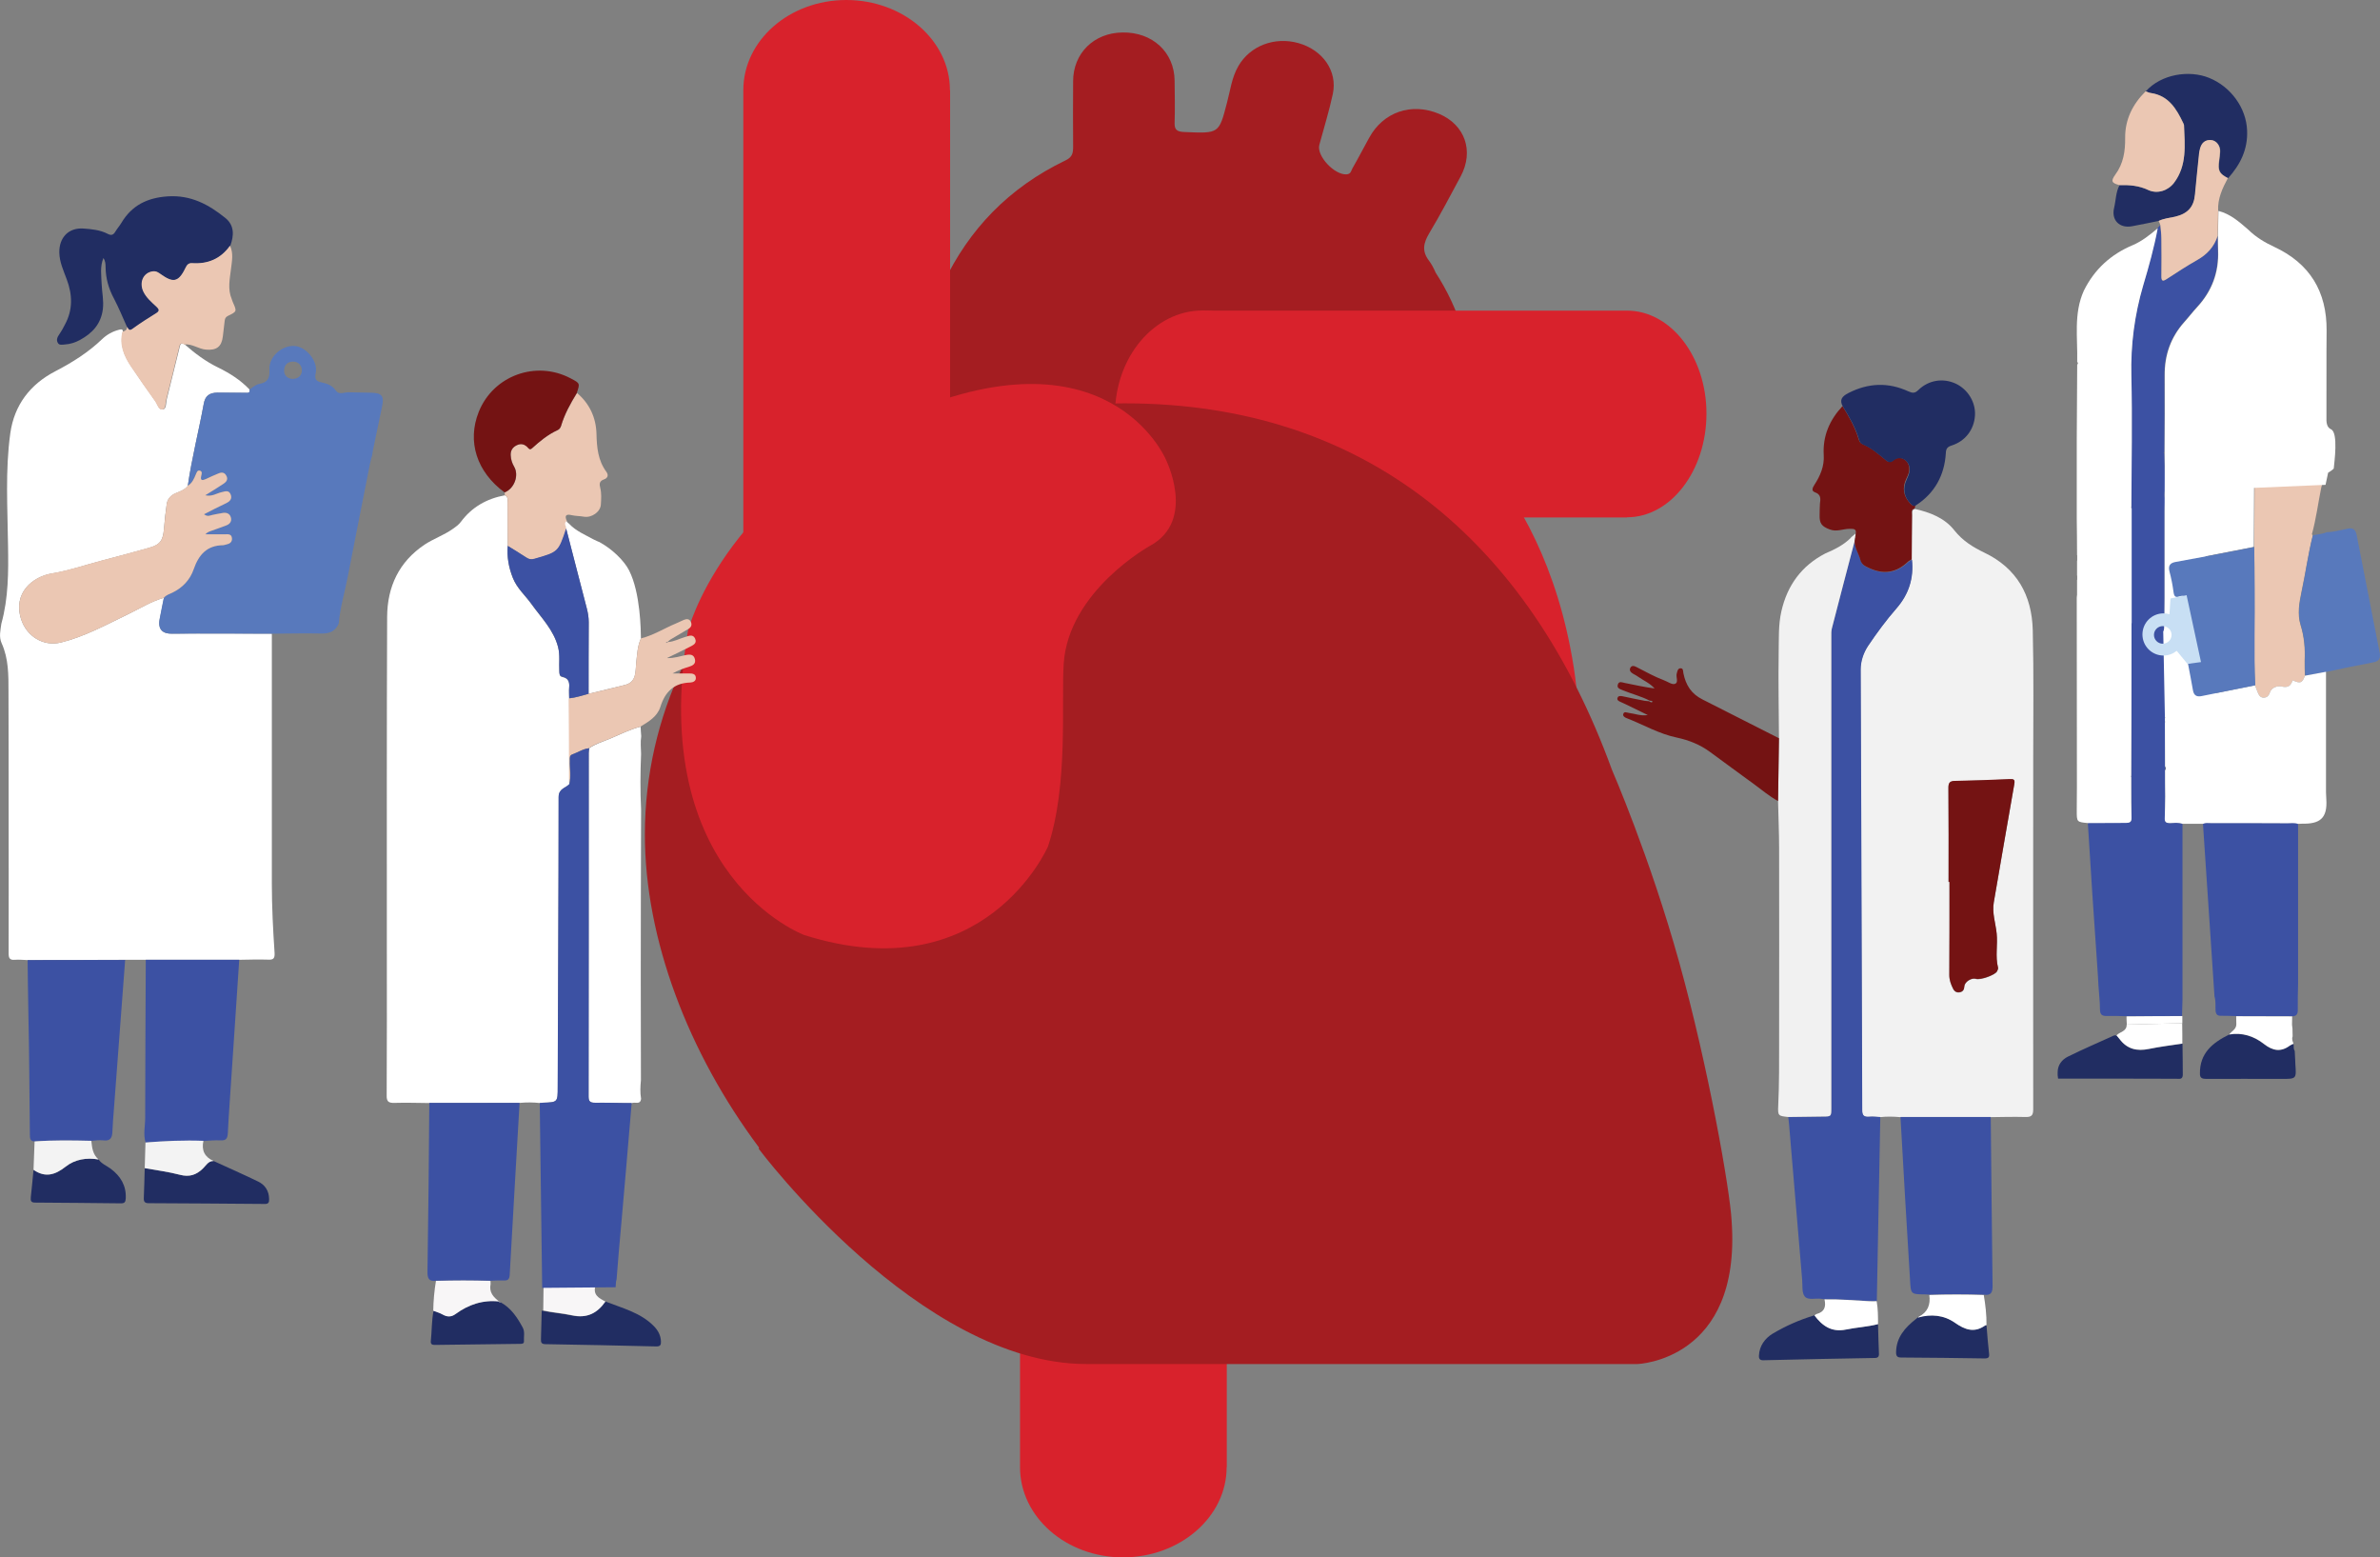
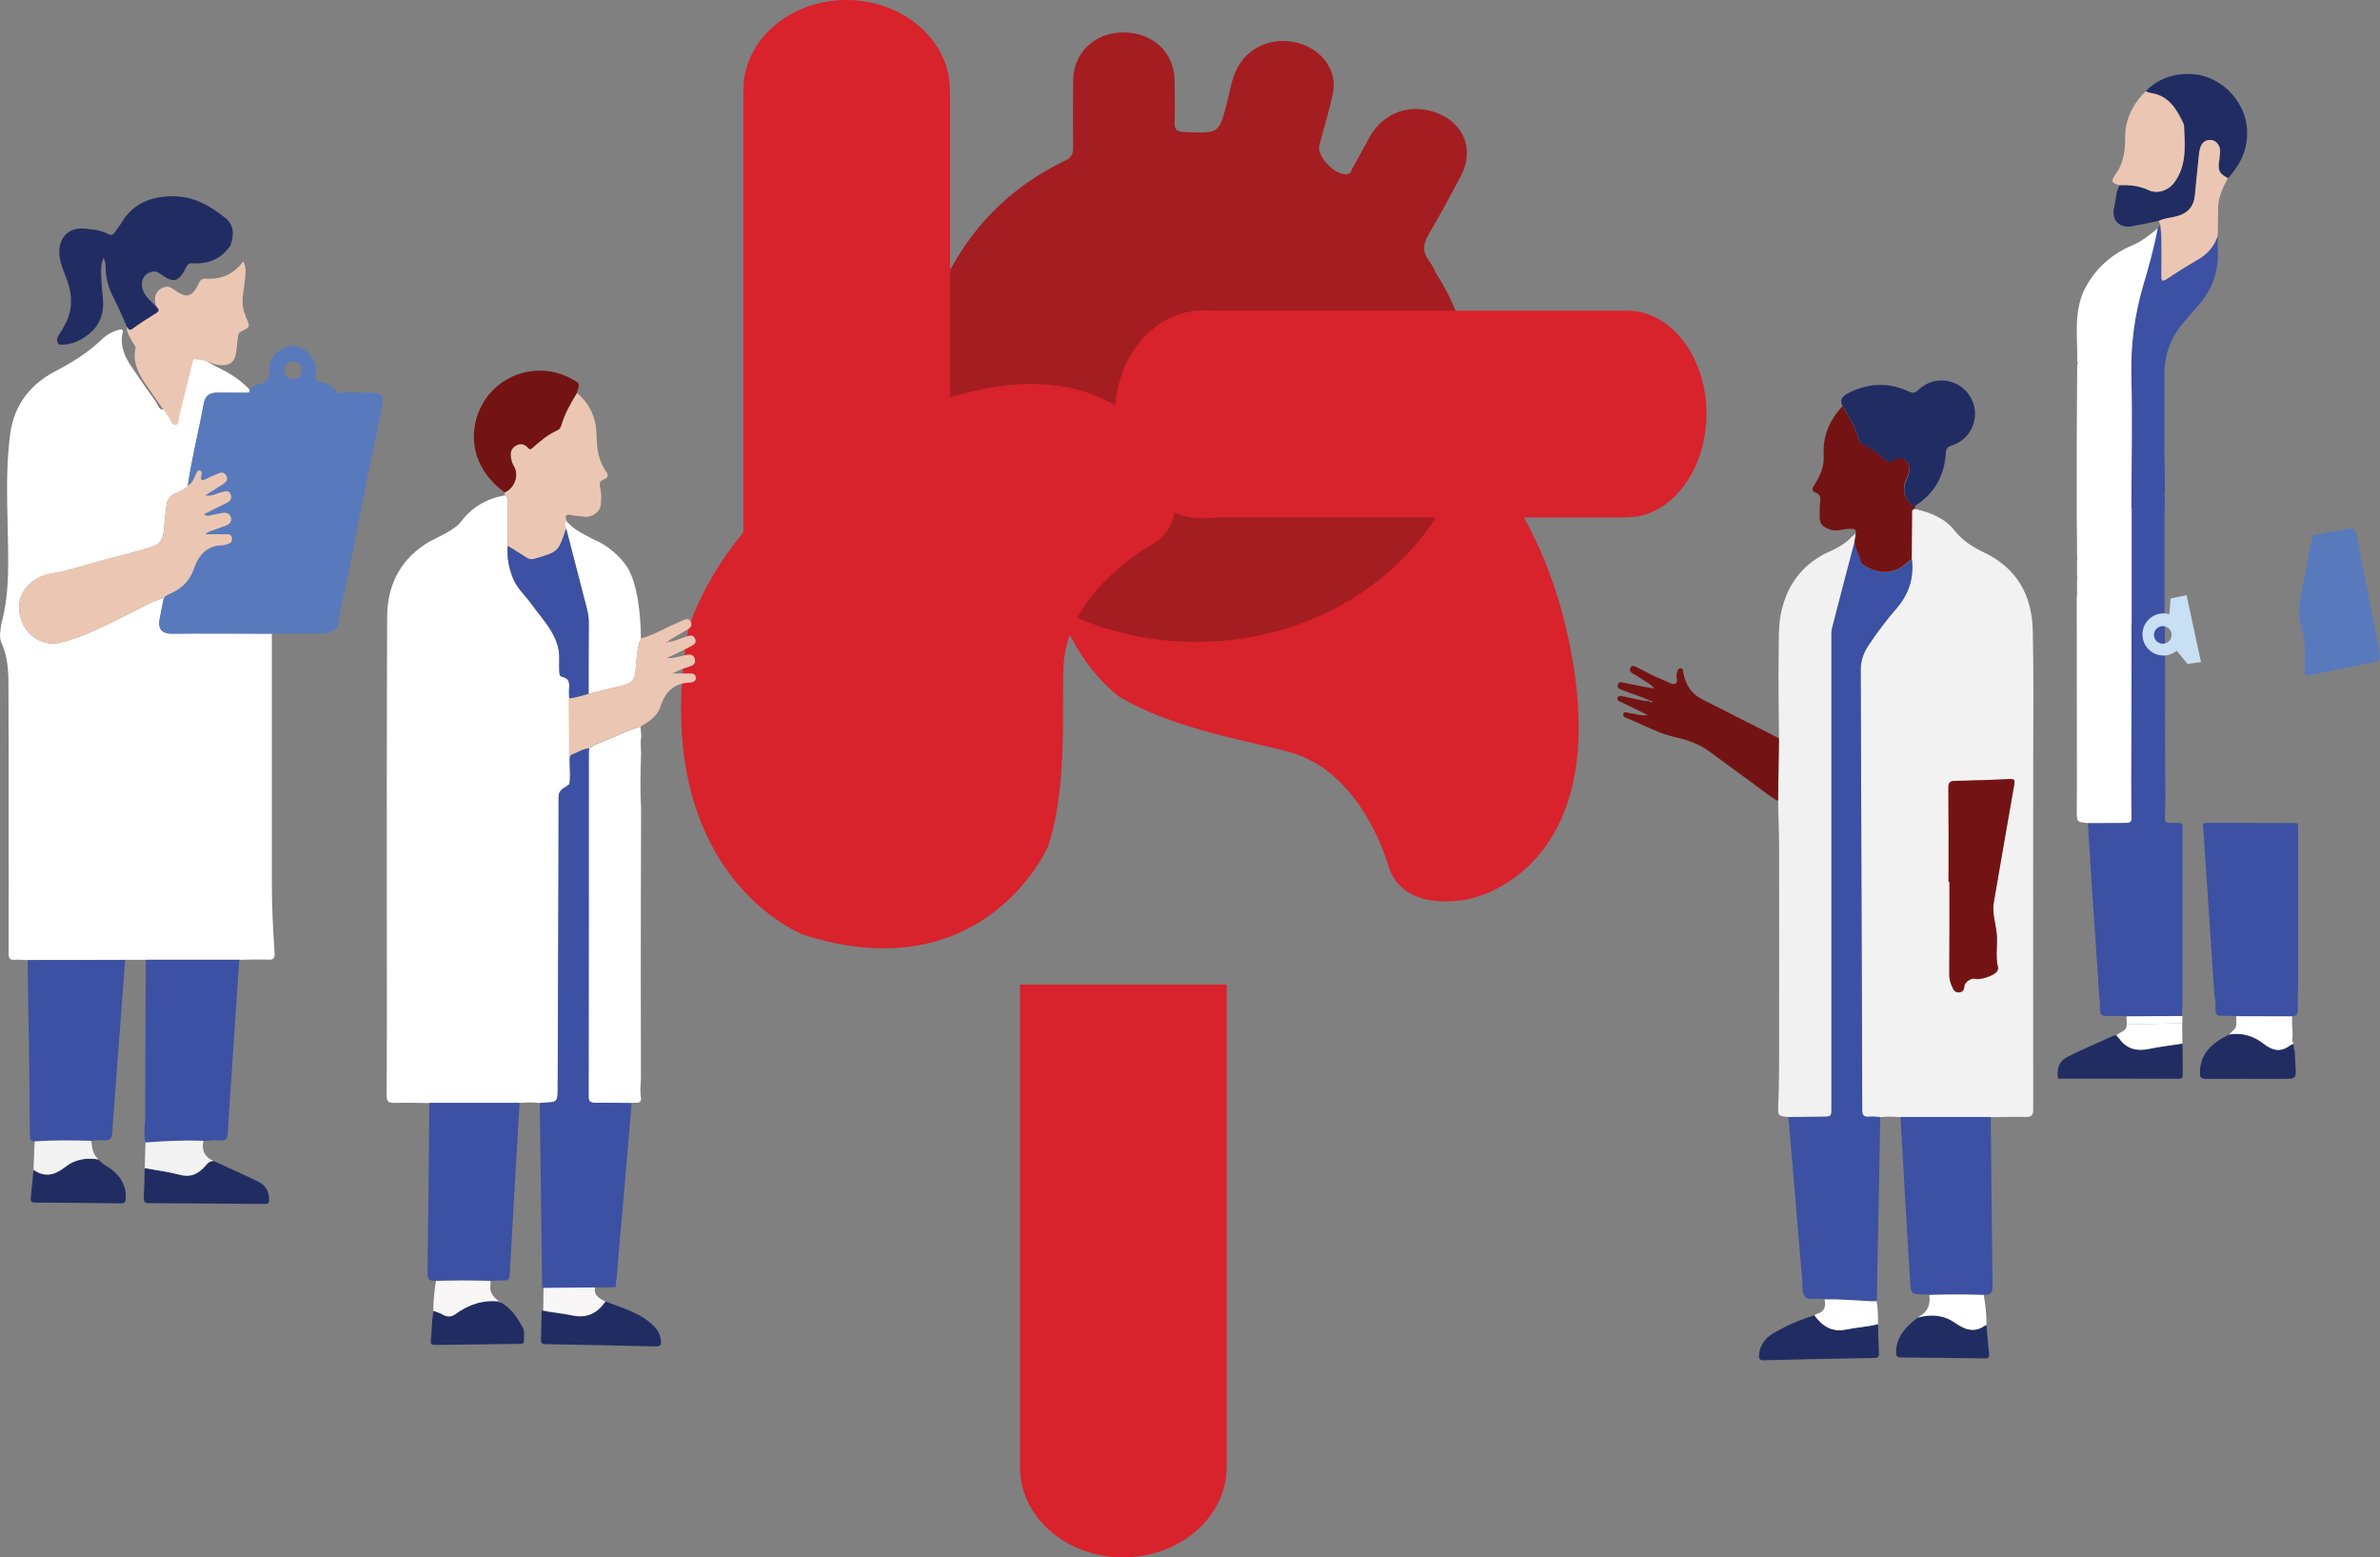
<svg xmlns="http://www.w3.org/2000/svg" xmlns:xlink="http://www.w3.org/1999/xlink" version="1.1" id="Layer_1" x="0px" y="0px" viewBox="0 0 1568.9 1026.3" style="enable-background:new 0 0 1568.9 1026.3;" xml:space="preserve">
  <rect x="0" y="0" width="1568.9" height="1026.3" fill="#808080" stroke="none" />
  <style type="text/css">
	.st0{clip-path:url(#SVGID_00000037656229675125653080000016534143500244728976_);fill:#F2F2F2;}
	.st1{clip-path:url(#SVGID_00000037656229675125653080000016534143500244728976_);fill:#3C51A3;}
	.st2{clip-path:url(#SVGID_00000037656229675125653080000016534143500244728976_);fill:#F1F1F1;}
	.st3{clip-path:url(#SVGID_00000037656229675125653080000016534143500244728976_);fill:#741313;}
	.st4{clip-path:url(#SVGID_00000037656229675125653080000016534143500244728976_);fill:#212D62;}
	.st5{clip-path:url(#SVGID_00000037656229675125653080000016534143500244728976_);fill:#FFFFFF;}
	.st6{clip-path:url(#SVGID_00000037656229675125653080000016534143500244728976_);fill:#E2837F;}
	.st7{clip-path:url(#SVGID_00000037656229675125653080000016534143500244728976_);fill:#D8222C;}
	.st8{clip-path:url(#SVGID_00000037656229675125653080000016534143500244728976_);fill:#A41D21;}
	.st9{clip-path:url(#SVGID_00000037656229675125653080000016534143500244728976_);fill:#EBC7B3;}
	.st10{clip-path:url(#SVGID_00000037656229675125653080000016534143500244728976_);fill:#5879BC;}
	.st11{clip-path:url(#SVGID_00000037656229675125653080000016534143500244728976_);fill:#C8DFF4;}
	.st12{clip-path:url(#SVGID_00000037656229675125653080000016534143500244728976_);fill:#F3F3F3;}
	.st13{clip-path:url(#SVGID_00000037656229675125653080000016534143500244728976_);fill:#F8F6F7;}
	.st14{clip-path:url(#SVGID_00000037656229675125653080000016534143500244728976_);fill:#597ABC;}
</style>
  <g>
    <defs>
      <rect id="SVGID_1_" y="0" width="1568.9" height="1026.3" />
    </defs>
    <clipPath id="SVGID_00000129925938180565104860000017954850658648645299_">
      <use xlink:href="#SVGID_1_" style="overflow:visible;" />
    </clipPath>
    <path style="clip-path:url(#SVGID_00000129925938180565104860000017954850658648645299_);fill:#F2F2F2;" d="M1284.5,581.3h0.6   c0,20.5,0.1,41-0.1,61.4c0,3.3,1.1,6.2,2.5,9c0.9,1.8,2.4,2.7,4.4,2.3c2.1-0.4,2.9-1.8,3-3.9c0.2-3,4.8-5.9,7.7-4.9   c2.8,0.9,12.4-2.5,13.8-4.9c0.4-0.8,0.9-1.8,0.7-2.5c-1.9-7.4-0.2-15-0.9-22.5c-0.7-6.8-3.1-13.5-1.9-20.5   c4.5-25.9,8.9-51.9,13.5-77.8c0.6-3.1-0.3-3.6-3-3.4c-12,0.5-24.1,1-36.1,1.2c-3.7,0.1-4.4,1.4-4.3,4.8   C1284.6,540,1284.5,560.7,1284.5,581.3 M1262.4,335.4c10,2.3,19.5,5.9,26,14.2c5.4,6.8,12.2,11,19.7,14.6   c21.5,10.3,31.3,28.1,31.9,51c0.7,28.7,0.3,57.5,0.3,86.2c0,76.6-0.1,153.2,0,229.7c0,4.1-1.3,5.1-5.2,5c-7.7-0.2-15.3,0-23,0.1   c-19.8,0-39.7,0-59.5,0c-4.4-0.4-8.8-0.5-13.3,0c-2.4-0.1-4.8-0.4-7.2-0.2c-3.4,0.3-4.6-0.6-4.7-4.4c-0.3-96.7-0.7-193.5-1-290.2   c0-5.6,1.8-11,4.9-15.7c5.8-8.6,11.9-17,18.8-24.8c8-9.2,11.5-19.8,10.1-32c0.1-9.7,0.1-19.4,0.2-29.1   C1260.7,338.1,1259.8,336,1262.4,335.4" />
    <path style="clip-path:url(#SVGID_00000129925938180565104860000017954850658648645299_);fill:#3C51A3;" d="M1260.4,368.8   c1.3,12.2-2.1,22.8-10.1,32c-6.8,7.8-13,16.2-18.8,24.8c-3.1,4.7-4.9,10.1-4.9,15.7c0.3,96.7,0.8,193.5,1,290.2   c0,3.8,1.3,4.6,4.7,4.4c2.4-0.2,4.8,0.1,7.2,0.2c-0.8,40.4-1.5,80.9-2.3,121.3c-1.6,0-3.3,0.1-4.9,0c-9.8-0.5-19.7-1.4-29.6-1.2   c-0.7-0.1-1.5-0.2-2.2-0.3c-3.7-0.5-8.6,1.1-10.8-1.5c-2-2.5-1.4-7.1-1.7-10.9c-2.9-34-5.7-68-8.6-102c-0.1-1.8-0.4-3.6-0.6-5.4   c7.5-0.1,15.1-0.3,22.6-0.3c5.8-0.1,5.8,0,5.8-5.8c0-103.4,0-206.8,0-310.2c0-1.9-0.1-4,0.4-5.8c4.9-19.2,10-38.4,15-57.5   c-0.1,4.7,2.8,8.5,4,12.8c0.9,3.1,3.1,4.1,5.9,5.3c9.5,4.4,17.8,3,25.3-4.1C1258.6,369.8,1259.5,369.4,1260.4,368.8" />
    <path style="clip-path:url(#SVGID_00000129925938180565104860000017954850658648645299_);fill:#F1F1F1;" d="M1222.6,356.5   c-5,19.2-10.1,38.3-15,57.5c-0.5,1.9-0.4,3.9-0.4,5.8c0,103.4,0,206.8,0,310.2c0,5.8,0,5.8-5.8,5.8c-7.5,0.1-15.1,0.2-22.6,0.3   c-6.5-0.7-6.9-0.7-6.6-7.3c0.7-14.7,0.6-29.4,0.6-44.1c0-41.8,0.1-83.5,0-125.3c0-10.5-0.5-21-0.7-31.5c0.2-13.8,0.4-27.6,0.6-41.4   c-0.1-18.6-0.5-37.3-0.2-55.9c0.2-9.3-0.3-18.7,1.8-27.8c3.9-17.1,13.3-30,29-38.1c6.1-2.6,12-5.5,16.8-10.3c0,0-0.1,0-0.1,0   c0.2-0.2,0.4-0.4,0.6-0.6c0.9-0.7,1.8-1.5,2.6-2.2c-0.1,0.7-0.1,1.3-0.2,2l-0.3,0.2l0.2,0.3C1222.9,355,1222.7,355.7,1222.6,356.5" />
    <path style="clip-path:url(#SVGID_00000129925938180565104860000017954850658648645299_);fill:#3C51A3;" d="M1252.8,736.1   c19.8,0,39.6,0,59.5,0c0.4,37,0.7,74,1.2,111c0.1,4.5-0.9,6.8-5.7,6.1c-12-0.4-23.9-0.4-35.9,0c-1.1-0.1-2.1-0.2-3.1-0.2   c-9.2-0.1-9.2-0.1-9.7-9.5C1256.9,807.8,1254.8,771.9,1252.8,736.1" />
    <path style="clip-path:url(#SVGID_00000129925938180565104860000017954850658648645299_);fill:#741313;" d="M1222.6,356.5   c0.1-0.8,0.3-1.5,0.4-2.3c0,0,0.3-0.2,0.3-0.2l-0.2-0.3c0.1-0.7,0.1-1.3,0.2-2c0.6-3.3-1.5-3.2-3.8-3.2c-4.4-0.1-8.7,2.2-13.3,0.4   c-5.4-2-6.9-4-6.7-9.7c0.1-2.4,0-4.8,0.2-7.2c0.4-3.2,0.9-6.1-3.3-7.6c-2.5-0.9-1.6-2.9-0.4-4.8c3.9-6,6.7-12.4,6.2-19.8   c-0.7-12.6,3.9-23.1,12.4-32.2c4.3,7,8.4,14.1,10.7,22c0.4,1.4,1.2,2.5,2.5,3c5.8,2.4,10.4,6.5,15.1,10.4c1.9,1.6,3.1,2,5.3,0.1   c3.5-3,8.6-1,10,3.4c1.1,3.3-0.2,6.3-1.6,9.1c-2.8,5.9-1.8,11.6,2.7,16.2c1,1,1.9,2,3.4,0.9c-0.2,0.8-0.4,1.6-0.5,2.4   c-2.7,0.6-1.8,2.8-1.8,4.4c-0.1,9.7-0.2,19.4-0.2,29.1c-0.9,0.6-1.9,1-2.6,1.7c-7.5,7.1-15.8,8.5-25.3,4.1c-2.8-1.3-5-2.2-5.9-5.3   C1225.4,365,1222.5,361.2,1222.6,356.5" />
    <path style="clip-path:url(#SVGID_00000129925938180565104860000017954850658648645299_);fill:#212D62;" d="M1263,333   c-1.5,1.1-2.4,0.1-3.4-0.9c-4.6-4.5-5.5-10.3-2.7-16.2c1.3-2.8,2.6-5.8,1.5-9.1c-1.4-4.4-6.4-6.4-10-3.4c-2.2,1.8-3.4,1.4-5.3-0.1   c-4.7-3.9-9.4-8-15.1-10.4c-1.3-0.5-2.1-1.7-2.5-3c-2.3-8-6.4-15.1-10.7-22c-2.5-4.5-0.4-6.8,3.7-8.9c13.1-6.7,26.2-7.2,39.5-1.1   c2.7,1.2,4.3,1.4,6.6-0.9c6.8-6.6,16.3-8,24.6-4.2c8.1,3.8,13.3,12.4,12.7,21.1c-0.6,9.2-6.3,16.8-15.4,19.7   c-2.8,0.9-3.7,2.1-3.8,5C1281.8,313.1,1275.5,324.9,1263,333" />
    <path style="clip-path:url(#SVGID_00000129925938180565104860000017954850658648645299_);fill:#741313;" d="M1172.7,486.5   c-0.2,13.8-0.4,27.6-0.6,41.4c-5.7-3.1-10.6-7.3-15.8-11.1c-9.8-7-19.4-14.3-29.1-21.3c-6.5-4.8-13.8-7.7-21.7-9.4   c-11.7-2.4-22.1-8.5-33.1-12.8c-1.1-0.4-2.9-1.3-2.3-2.9c0.6-1.7,2.2-0.8,3.6-0.6c4.1,0.5,8,2.2,12.5,1.4   c-4.9-2.4-9.9-4.8-14.8-7.2c-1.1-0.5-2.2-1-3.3-1.5c-1.1-0.5-2.4-1.2-1.8-2.7c0.5-1.3,1.8-1.2,3.1-1c4.8,1.1,9.7,2,14.6,3   c1,0.2,2.1,0.2,3.1,0.3c0.7,0.7,2,1,2.1,0.4c0.2-1-1.1-0.5-1.8-0.8c-5.6-2.9-11.8-4.4-17.6-6.8c-1.8-0.8-4.2-1.3-3.3-3.9   c0.8-2.4,3-1.2,4.7-0.9c6.4,1.3,12.9,2.7,19.5,3.6c-3-3.4-7-5.1-10.5-7.5c-1.1-0.8-2.3-1.5-3.5-2.1c-1.6-0.9-2.9-2.2-2-4   c1-1.9,2.8-1.2,4.3-0.4c5.9,3,11.7,6.3,17.9,8.6c2.4,0.9,5.2,3,7.1,2.4c2.8-0.9,0.6-4.5,1.3-6.8c0.4-1.4,0.6-3.3,2.3-3.5   c2.2-0.2,1.8,2,2.1,3.3c1.6,7.8,5.2,13.6,12.7,17.3C1139.2,469.4,1155.9,478.1,1172.7,486.5" />
    <path style="clip-path:url(#SVGID_00000129925938180565104860000017954850658648645299_);fill:#212D62;" d="M1238,872.6   c0.2,6.5,0.3,12.9,0.6,19.4c0.1,2.1-0.7,2.9-2.8,2.9c-24.4,0.4-48.8,0.9-73.2,1.5c-2.5,0.1-3.2-0.9-3.1-3.1   c0.3-6.5,4.1-11.4,9-14.4c8.6-5.1,17.8-9.2,27.6-12.1c5.2,6.9,11.3,11.2,20.7,9.3C1223.9,874.8,1231.1,874.4,1238,872.6" />
    <path style="clip-path:url(#SVGID_00000129925938180565104860000017954850658648645299_);fill:#212D62;" d="M1309.5,873.3   c0.5,6.3,1,12.6,1.7,18.8c0.3,2.4-0.5,3.1-2.9,3.1c-18.3-0.3-36.6-0.5-55-0.6c-2.4,0-3.4-0.7-3.4-3.4c0.1-9.9,5.9-16.3,13-21.9   c0.5-0.4,0.9-0.8,1.3-1.1c8.7-2.5,17.1-1.7,24.4,3.4c6.6,4.6,12.7,6.9,19.9,1.8C1308.8,873.3,1309.2,873.3,1309.5,873.3" />
    <path style="clip-path:url(#SVGID_00000129925938180565104860000017954850658648645299_);fill:#FFFFFF;" d="M1309.5,873.3   c-0.3,0-0.7,0-0.9,0.2c-7.2,5.1-13.3,2.8-19.9-1.8c-7.3-5.1-15.8-5.9-24.4-3.4c0.2-0.2,0.4-0.5,0.6-0.6c5.9-3,7.8-8,6.9-14.3   c12-0.4,23.9-0.4,35.9,0C1308.8,859.9,1309.6,866.5,1309.5,873.3" />
    <path style="clip-path:url(#SVGID_00000129925938180565104860000017954850658648645299_);fill:#FFFFFF;" d="M1238,872.6   c-7,1.8-14.2,2.1-21.2,3.6c-9.4,1.9-15.5-2.4-20.7-9.3c0.5-0.3,0.9-0.9,1.5-1c5.2-1.4,6.2-4.9,5.1-9.6c9.9-0.2,19.7,0.7,29.5,1.2   c1.6,0.1,3.3,0,4.9,0C1238,862.5,1238,867.6,1238,872.6" />
    <path style="clip-path:url(#SVGID_00000129925938180565104860000017954850658648645299_);fill:#741313;" d="M1284.5,581.3   c0-20.6,0.1-41.3-0.1-61.9c0-3.4,0.7-4.8,4.3-4.8c12-0.2,24.1-0.7,36.1-1.2c2.8-0.1,3.6,0.3,3,3.4c-4.6,25.9-9,51.9-13.5,77.8   c-1.2,7,1.2,13.7,1.9,20.5c0.8,7.5-1,15.1,0.9,22.5c0.2,0.7-0.3,1.8-0.7,2.5c-1.4,2.5-11,5.8-13.8,4.9c-2.9-0.9-7.5,1.9-7.7,4.9   c-0.1,2.1-0.9,3.5-3,3.9c-2,0.4-3.5-0.5-4.4-2.3c-1.4-2.8-2.5-5.6-2.5-9c0.1-20.5,0.1-41,0.1-61.4H1284.5z" />
    <path style="clip-path:url(#SVGID_00000129925938180565104860000017954850658648645299_);fill:#E2837F;" d="M1223.1,353.7l0.2,0.3   c0,0-0.3,0.2-0.3,0.2c0,0-0.2-0.3-0.2-0.3L1223.1,353.7z" />
    <path style="clip-path:url(#SVGID_00000129925938180565104860000017954850658648645299_);fill:#D8222C;" d="M968.5,592.4   c0,0,95.9-17,66.6-165.8C1010.7,302,929.7,260,929.7,260C778,196.6,717,289,717,289c-63.7,107.4,20.2,169.7,20.2,169.7   c36.6,22.5,90.5,30.1,115.1,37.6c46,14,62.5,72.9,62.5,72.9C924.1,603.3,968.5,592.4,968.5,592.4" />
    <path style="clip-path:url(#SVGID_00000129925938180565104860000017954850658648645299_);fill:#A41D21;" d="M946.4,179.7   c-1.2-2.8-2.6-5.5-4.4-7.9c-4.9-6.4-3.6-11.7,0.1-18c7.4-12.3,14-25,20.8-37.6c8.9-16.7,2.8-34-14.3-41.2   c-18.2-7.6-36.8-1.2-46.1,15.9c-3.7,6.7-7.2,13.5-11,20.1c-0.8,1.5-1,3.7-3.8,3.9c-8.1,0.5-19.9-12.2-18-19.4   c3-11.2,6.5-22.3,8.9-33.6c3.2-15-6.6-29-22.7-33.5c-15.7-4.4-31.9,1.8-39.6,15.2c-4.4,7.6-5.3,16.1-7.5,24.2   c-5.3,20.3-5.1,20.2-28,19.2c-5-0.2-6.6-1.5-6.5-5.9c0.3-9.3,0.1-18.7,0-28c-0.2-18.7-14.6-32-34.3-31.7   c-18.9,0.2-32.6,13.7-32.6,32.2c-0.1,14.3-0.1,28.7,0,43c0,3.9-0.3,6.9-5,9.1c-37.7,18.1-63.7,45.7-80.4,80.7   c-4,12.4-8.3,24.8-10.3,37.6c-3.1,11.8-4.8,24.1-4.8,36.8c0,89.6,81.3,162.2,181.6,162.2s181.7-72.6,181.7-162.2   C970.7,231.1,961.8,203.5,946.4,179.7" />
    <path style="clip-path:url(#SVGID_00000129925938180565104860000017954850658648645299_);fill:#D8222C;" d="M1072.5,340.9   c28.9,0,52.4-30.8,52.4-68.3s-23.5-67.9-52.4-67.9c0,0,0,0-0.1,0v0H791.9v136.3H1072.5L1072.5,340.9   C1072.4,340.9,1072.5,340.9,1072.5,340.9" />
    <path style="clip-path:url(#SVGID_00000129925938180565104860000017954850658648645299_);fill:#D8222C;" d="M850.6,273.1   c0,37.8-25.9,68.5-57.8,68.5S735,311,735,273.1c0-37.8,25.9-68.5,57.8-68.5S850.6,235.3,850.6,273.1" />
    <path style="clip-path:url(#SVGID_00000129925938180565104860000017954850658648645299_);fill:#D8222C;" d="M626.2,59.4   c0-32.8-30.8-59.4-68.3-59.4c-37.5,0-67.9,26.6-67.9,59.4c0,0,0,0,0,0.1h0v318h136.3V59.4L626.2,59.4   C626.1,59.5,626.2,59.5,626.2,59.4" />
    <path style="clip-path:url(#SVGID_00000129925938180565104860000017954850658648645299_);fill:#D8222C;" d="M808.6,966.9   c0,32.8-30.8,59.4-68.3,59.4c-37.5,0-67.9-26.6-67.9-59.4c0,0,0,0,0-0.1h0v-318h136.3V966.9L808.6,966.9   C808.6,966.8,808.6,966.8,808.6,966.9" />
-     <path style="clip-path:url(#SVGID_00000129925938180565104860000017954850658648645299_);fill:#A41D21;" d="M1141.5,804.7   c-1-20-15.3-101.4-34.6-170.7c-19.3-69.3-44.3-126.7-44.3-126.7c-55-151.1-162.8-241.5-321.2-241.5   c-174.7,0-316.3,127.3-316.3,284.2c0,68.7,28.5,143.7,75.3,206.3l-0.3,0.7c0,0,106,141.9,216.1,141.9h363.2   C1079.5,898.9,1148,896.7,1141.5,804.7" />
    <path style="clip-path:url(#SVGID_00000129925938180565104860000017954850658648645299_);fill:#D8222C;" d="M768.3,302.3   c0,0-38.4-89.5-176.6-27.2C476,327.3,453.5,415.7,453.5,415.7c-27.2,162.2,76.7,200.5,76.7,200.5c119,37.6,160.6-58.3,160.6-58.3   c13.6-40.7,8.7-94.9,10.4-120.6c3.2-47.9,56.7-77.5,56.7-77.5C789.1,343,768.3,302.3,768.3,302.3" />
    <path style="clip-path:url(#SVGID_00000129925938180565104860000017954850658648645299_);fill:#212D62;" d="M1356.7,710.8   c-0.1-0.8-0.2-1.6-0.3-2.3c0-0.6,0-1.2,0-1.8c0-4.9,2.8-8.4,6.8-10.4c9.9-4.9,20.2-9.3,30.3-13.9c0.5-0.2,1.2,0,1.8,0   c0.7,0.8,1.3,1.6,2,2.4c5,6.7,11.5,8.2,19.4,6.5c7.3-1.5,14.7-2.4,22-3.5c0.1,6.9,0.2,13.8,0.2,20.7c-0.2,3.1-2.5,2.4-4.3,2.4   C1408.6,710.8,1382.7,710.8,1356.7,710.8" />
    <path style="clip-path:url(#SVGID_00000129925938180565104860000017954850658648645299_);fill:#212D62;" d="M1511.9,687.9   c-0.1,0.2-0.1,0.5,0.1,0.7c0.1,1.3-0.2,2.7,0.7,4c0.1,1.4,0.1,2.8,0.2,4.2c0,0.6,0.1,1.2,0.1,1.8c0,0.9,0.1,1.8,0.1,2.7   c0.7,9.7,0.7,9.7-9,9.7c-16.5,0-33-0.1-49.6,0c-2.7,0-4.4-0.5-4.3-3.5c-0.2-13.5,8.4-20.4,19.2-25.7c8.6-1.5,16.4,1.1,23,6.3   c5.8,4.5,11.1,5.4,17,1C1510.2,688.5,1511.1,688.2,1511.9,687.9" />
    <path style="clip-path:url(#SVGID_00000129925938180565104860000017954850658648645299_);fill:#3C51A3;" d="M1427.2,430.8   c0,8.8,0,17.6,0,26.4c-0.2,0.2-0.2,0.5,0,0.7v4.7c-0.2,0.2-0.2,0.5,0,0.7c0,2.2,0,4.3,0,6.5c-0.2,0.3-0.2,0.5,0,0.8   c0,0.7,0,1.3,0,2c-0.2,0.2-0.2,0.5,0,0.7v2c-0.2,0.2-0.2,0.5,0,0.7c0,9.7,0.1,19.3,0.1,29c0,0.9,0,1.8,0,2.7   c0,5.7,0.1,11.5,0.1,17.2c-0.1,4.8-0.1,9.6-0.3,14.4c-0.1,2.4,1,3.1,3.2,3.1c2.8,0,5.7-0.6,8.4,0.5c0,38.6,0,77.2,0,115.8   c-0.1,3.6-0.2,7.2-0.3,10.8c-12.3,0.1-24.5,0.2-36.8,0.2c-4.2-0.1-8.3-0.3-12.5-0.2c-3.3,0.2-4.8-0.7-4.8-4.4   c0-5.2-0.7-10.4-1-15.6c-0.2-3.9-0.4-7.8-0.7-11.7c-1.1-16.1-2.2-32.1-3.3-48.2c-1-15.8-2-31.5-3-47.3c8.4,0,16.8-0.1,25.2-0.1   c2.3,0,3.7-0.6,3.6-3.2c-0.1-6.9-0.1-13.8-0.2-20.7c0-2,0-4.1,0-6.1c0-0.3,0-0.7,0-1c0.1-26.2,0.2-52.4,0.2-78.6   c0-18.7-0.1-37.3-0.2-56v-1.8v-4.5c0-11.7,0-23.5,0-35.2c0-0.3,0-0.6,0-0.9c0.1-28.8,0.7-57.7,0-86.5c-0.5-20.4,2.1-40,7.8-59.5   c3.6-12.5,7.1-25.1,9.5-37.9c0.6-0.7,1.3-1.3,1.9-2c0.2,3,0.6,6,0.7,9c0.1,8.3,0.1,16.5,0,24.8c0,2.9,0.7,3.5,3.3,1.9   c6.7-4.3,13.3-8.7,20.2-12.6c6.6-3.7,11.3-8.7,13.6-16c0,3.2,0,6.3,0.1,9.5c0.6,14.4-4,26.8-13.8,37.4c-2.9,3.2-5.6,6.7-8.5,9.9   c-8.9,10-13,21.7-12.9,35c0.1,17,0,34,0,50.9c-0.2,0.1-0.4,0.2-0.6,0.3c0.2,0.2,0.4,0.4,0.6,0.5c0.1,6,0.2,12.1,0.3,18.1   c0,1.2,0,2.4,0,3.6v2.7c-0.3,1.7-0.4,3.4,0,5.1c0,0.7,0,1.4,0,2.1c-0.1,2.2-0.2,4.5-0.2,6.7c0,21.5,0,43,0,64.5" />
    <path style="clip-path:url(#SVGID_00000129925938180565104860000017954850658648645299_);fill:#212D62;" d="M1423,145.6   c-5.9,1.2-11.7,2.4-17.6,3.5c-8.1,1.5-13.7-3.9-11.8-12c1.2-5,1.1-10.4,3.6-15.1c6.5-0.2,12.8,0.3,18.9,3.2c5.9,2.8,13,0.5,17-4.7   c8.7-11.5,7.1-24.9,6.6-38c0-0.4-0.3-0.9-0.4-1.3c-4.5-9.5-9.7-18.2-21.4-19.9c-1.2-0.2-2.3-0.8-3.4-1.1   c10.2-11.4,28.6-14.2,41.7-8.9c14.4,5.8,24.6,19.9,25.1,34.8c0.5,12.4-4.5,22.4-12.5,31.3c-5.8-3-6.7-4.9-5.8-11.5   c0.3-1.9,0.4-3.9,0.6-5.8c0.3-3.9-2.3-7.5-5.9-7.8c-3.8-0.3-6.2,1.7-7.2,5.4c-0.3,1.1-0.6,2.3-0.7,3.5c-0.9,8.9-1.9,17.9-2.7,26.9   c-0.8,8.3-4.8,12.8-13.1,14.7C1430.2,143.7,1426.4,144,1423,145.6" />
    <path style="clip-path:url(#SVGID_00000129925938180565104860000017954850658648645299_);fill:#EBC7B3;" d="M1414.4,60.2   c1.1,0.4,2.2,1,3.4,1.1c11.7,1.7,16.9,10.4,21.4,19.9c0.2,0.4,0.4,0.8,0.5,1.3c0.5,13.1,2.1,26.5-6.6,38c-4,5.2-11,7.5-17,4.7   c-6.1-2.9-12.4-3.4-18.9-3.2c-5.2-1.3-5.9-2.6-2.8-6.9c5.4-7.3,6.6-15.5,6.5-24.2C1400.8,78.8,1405.8,68.7,1414.4,60.2" />
    <path style="clip-path:url(#SVGID_00000129925938180565104860000017954850658648645299_);fill:#EBC7B3;" d="M1423,145.6   c3.4-1.7,7.2-2,10.8-2.8c8.3-2,12.4-6.4,13.1-14.7c0.8-9,1.8-17.9,2.7-26.9c0.1-1.2,0.4-2.4,0.7-3.5c1-3.6,3.4-5.7,7.2-5.4   c3.6,0.3,6.2,3.9,5.9,7.8c-0.1,1.9-0.3,3.9-0.6,5.8c-0.9,6.6,0,8.5,5.8,11.5c-3.6,6.7-6.8,13.6-6.4,21.5c-0.1,5.5-0.2,11-0.3,16.5   c-2.3,7.2-7,12.3-13.6,16c-6.9,3.9-13.6,8.3-20.2,12.6c-2.6,1.7-3.3,1-3.3-1.9c0.1-8.3,0.1-16.5,0-24.8c0-3-0.4-6-0.7-9   C1423.9,147.5,1423.4,146.5,1423,145.6" />
    <path style="clip-path:url(#SVGID_00000129925938180565104860000017954850658648645299_);fill:#3C51A3;" d="M1514.9,543.9   c0,34.9,0,69.9,0,104.8c-0.1,5.5-0.3,11-0.2,16.5c0.1,2.9-0.7,4.6-3.8,4.5c-12.3,0-24.6-0.1-36.9-0.1c-3.3-0.1-6.6-0.2-9.9-0.2   c-2.5,0.1-3.4-1.1-3.6-3.4c-0.2-3.1,0.3-6.3-0.7-9.3c-2.5-38-5.1-75.9-7.6-113.9c1.6-0.8,3.2-0.5,4.9-0.5c17,0,33.9,0,50.9,0.1   c2.2,0,4.5-0.4,6.7,0.4C1514.8,543.2,1514.9,543.6,1514.9,543.9" />
    <path style="clip-path:url(#SVGID_00000129925938180565104860000017954850658648645299_);fill:#FFFFFF;" d="M1401.9,675.2   c0.1,4.6-4.5,4.7-6.7,7.1c0.7,0.8,1.3,1.6,2,2.4c5,6.7,11.5,8.1,19.4,6.5c7.3-1.5,14.7-2.4,22-3.5c0-4.5,0-8.9-0.1-13.4   C1426.4,674.6,1414.2,674.9,1401.9,675.2" />
    <path style="clip-path:url(#SVGID_00000129925938180565104860000017954850658648645299_);fill:#FFFFFF;" d="M1401.8,669.8   c0,1.8,0.1,3.6,0.2,5.4c12.2-0.3,24.4-0.6,36.6-0.9c0-1.6,0-3.2,0-4.7C1426.3,669.6,1414,669.7,1401.8,669.8" />
    <path style="clip-path:url(#SVGID_00000129925938180565104860000017954850658648645299_);fill:#FFFFFF;" d="M1511.3,683   c0-1.7-0.1-3.5-0.1-5.2c-0.1-0.8-0.2-1.7-0.3-2.5c0-1.8,0.1-3.6,0.1-5.5c-12.3,0-24.6-0.1-36.9-0.1c0,1.8,0.1,3.6,0.1,5.4   c-0.1,3.3-3.1,4.4-4.7,6.6c8.6-1.5,16.4,1.1,23,6.3c5.8,4.5,11.1,5.4,17,1c0.7-0.5,1.6-0.8,2.4-1.2   C1511.3,686.3,1510.6,684.7,1511.3,683" />
-     <path style="clip-path:url(#SVGID_00000129925938180565104860000017954850658648645299_);fill:#EBC7B3;" d="M1486,360.5   c0.1-13,0.1-26,0.2-38.9c0-1.8-0.7-4.1,2.2-4.5c0.6,0,1.2,0,1.8,0c1.5,0.4,3,0.4,4.5,0c2.1,0,4.2,0,6.3,0c2.4,0.4,4.8,0.4,7.2,0   c0.6,0,1.2,0,1.8,0c1.5,0.4,3,0.4,4.6,0c1,0.1,2.1,0.6,2.8-0.6l0.3,0l0.2-0.2c3.9,1.6,8,0.5,12,0.8c1.6,1.3,0.6,2.7,0.3,4.1   c-2.1,10.3-3.4,20.8-6.2,30.9c0,0.1,0.4,0.4,0.6,0.6c-3.1,12.3-4.8,25-7.5,37.4c-1.5,7.2-2.8,14.5-0.6,21.8   c2.4,7.7,3.1,15.5,2.7,23.5c-0.1,3.3,0.1,6.6,0.2,9.9c-1.8,4.9-3,5.3-8.1,3c-1.1,3.6-2.9,5.1-7.3,4.1c-2.4-0.5-6.6,0.3-7.8,4.2   c-0.6,1.7-1.6,2.9-3.4,3.1c-2.1,0.3-3.4-0.9-4.2-2.7c-0.8-1.8-1.4-3.6-2.1-5.4c-1-21.5-0.2-43-0.4-64.5   C1486.2,378.3,1486.1,369.4,1486,360.5" />
    <path style="clip-path:url(#SVGID_00000129925938180565104860000017954850658648645299_);fill:#5879BC;" d="M1519.6,445.3   c-0.1-3.3-0.3-6.6-0.2-9.9c0.3-8-0.3-15.8-2.7-23.5c-2.2-7.3-0.9-14.5,0.6-21.8c2.6-12.4,4.3-25.1,7.4-37.4c3-0.6,6.2-0.7,9.1-2   c4.7-0.1,9.2-1.4,13.7-2.3c3.7-0.8,5.3,0.7,6,4.1c5.1,25.9,10.1,51.8,15.2,77.7c0.7,3.5-0.4,5.6-4.3,6.3   c-10.3,1.9-20.6,4.1-30.9,6.3C1528.9,443.6,1524.2,444.5,1519.6,445.3" />
    <path style="clip-path:url(#SVGID_00000129925938180565104860000017954850658648645299_);fill:#FFFFFF;" d="M1422.4,150.4   c-5.1,4.3-10.3,8.5-16.4,11.1c-14.5,6.1-25.3,15.9-32.3,30c-6.9,15.2-4,31.3-4.4,47c0.7,0.6,0.6,1.2,0,1.8   c-0.1,16.6-0.2,33.3-0.3,49.9c0,12,0,23.9,0,35.9c0,5.1,0,10.2,0,15.4c0.1,8.1,0.2,16.3,0.2,24.4c0,0,0.1,0,0.1,0v3.6   c0,0-0.1,0-0.1,0c0,3.3,0,6.6,0,9.8c0,0,0.1,0,0.1,0.1v2.7c0,0-0.1,0-0.1,0.1c0,3.3,0,6.6,0,9.8c-0.1,0.7-0.2,1.5-0.2,2.2   c0,41.5,0.1,82.9,0.1,124.4c0.9,0.4,1.8,0.7,2.6,0.9c-0.9-0.3-1.8-0.6-2.6-0.9c0,5.2-0.1,10.4-0.1,15.6c0,7.5,0,7.5,7.3,8.2   c8.4,0,16.8-0.1,25.2-0.1c2.3,0,3.7-0.6,3.6-3.3c-0.2-6.9-0.2-13.8-0.2-20.7c-0.5,0.3-1,0.6-1.4,0.9c0.5-0.3,1-0.6,1.4-0.9   c0-2,0-4.1,0-6.1c-0.1-0.2-0.2-0.5-0.2-0.7c0-0.1,0.1-0.2,0.2-0.3c0.1-26.2,0.2-52.4,0.2-78.6c0-7.3,0-14.6,0-21.9h0.1v-75.9h-0.3   c0-0.1-0.1-0.2-0.1-0.4c0-0.1,0.2-0.2,0.2-0.3c0.1-28.8,0.7-57.7,0-86.5c-0.5-20.4,2.1-40,7.8-59.5   C1416.5,175.8,1420,163.2,1422.4,150.4" />
-     <path style="clip-path:url(#SVGID_00000129925938180565104860000017954850658648645299_);fill:#FFFFFF;" d="M1536.6,282.9   c-3-1.4-3.1-4.9-3-8.1c0.1-19-0.1-37.9,0.1-56.9c0.2-25.8-11.1-44.3-34.5-55.2c-6.3-2.9-12.2-6.5-17.2-11.4   c-5.9-5.1-11.7-10.3-19.6-12.3c-0.1,5.5-0.2,11-0.3,16.5c0,3.2,0,6.3,0.1,9.5c0.6,14.4-4,26.8-13.8,37.4c-3,3.2-5.6,6.7-8.5,9.9   c-8.9,10-13,21.7-12.9,35c0.1,17,0,34-0.1,50.9c0.1,0.3,0.1,0.5,0,0.8c0,2.7,0.1,5.3,0.1,8l-0.1,30.4c0,18.9,0,37.9,0,56.8   l-0.1,10.5c-0.3,0.5,0.3,11.1-0.8,11.3l1.1,56.6c0.1,0.2,0.2,0.3,0.2,0.5c0,0-0.1,0.1-0.2,0.2v2c0.1,0.2,0.2,0.3,0.2,0.5   c0,0.1-0.1,0.1-0.2,0.2c0,9.7,0.1,19.3,0.1,29c0.8,0.9,0.8,1.8,0,2.7c0,5.7,0,11.5,0.1,17.2c-0.1,4.8-0.1,9.6-0.3,14.4   c-0.1,2.4,1,3.1,3.2,3.1c2.8,0,5.7-0.6,8.5,0.5c4.5,0,9,0,13.5,0c1.6-0.8,3.2-0.5,4.9-0.5c17,0,33.9,0,50.9,0.1   c2.2,0,4.5-0.4,6.7,0.4c0.3,0,0.6,0,0.8,0c0.7,0,1.5-0.1,2.2-0.1c11.2,0.2,16.7-3.2,15.8-16.2c-0.1-1.5-0.1-3-0.2-4.5   c0-26.5,0-53,0-79.4c-4.7,0.9-9.3,1.7-13.9,2.6c-1.8,4.9-3,5.3-8.1,3c-1.2,3.6-2.9,5.1-7.3,4.1c-2.4-0.5-6.6,0.3-7.8,4.2   c-0.6,1.7-1.6,2.9-3.4,3.1c-2.1,0.3-3.4-0.9-4.2-2.7c-0.8-1.8-1.4-3.6-2.1-5.4c-8.5,1.7-17,3.4-25.5,5.1l-7.1-90.1   c10.6-2.1,21.2-4.1,31.8-6.2c0.1-13,0.1-26,0.2-38.9l47.1-2l1.7-8c1.3-0.8,2.6-1.6,3.7-2.7C1538.7,305.3,1541.6,285.1,1536.6,282.9   " />
-     <path style="clip-path:url(#SVGID_00000129925938180565104860000017954850658648645299_);fill:#5879BC;" d="M1486,360.5   c0.1,8.9,0.2,17.7,0.3,26.6c0.3,21.5-0.6,43,0.4,64.5c-11.8,2.4-23.5,4.7-35.3,7.1c-3.2,0.7-5.2-0.3-5.8-3.8   c-1-5.9-2.2-11.8-3.3-17.7c7.4-1.6,7.2-0.2,5.6-8.1c-0.8-4.2-1.2-8.6-2.8-12.7c-1.2-6.6-2.7-13.3-3.7-20c-0.4-3.1-1.6-4.4-4.6-3.4   c-2.8,1-3.6,0-4-2.8c-0.6-4.6-1.5-9.2-2.7-13.7c-1-4,0.7-5.6,4.2-6.2C1451.8,367.2,1468.9,363.9,1486,360.5" />
    <path style="clip-path:url(#SVGID_00000129925938180565104860000017954850658648645299_);fill:#C8DFF4;" d="M1425.7,412.6   c-3.2,0-5.8,2.6-5.8,5.8c0,3.2,2.6,5.8,5.8,5.8c3.2,0,5.8-2.6,5.8-5.8C1431.5,415.2,1428.9,412.6,1425.7,412.6 M1442,437.5   l-7.1-8.6c-2.4,1.9-5.4,3.1-8.7,3.1c-7.7,0-13.9-6.2-13.9-13.9s6.2-13.9,13.9-13.9c1.4,0,2.7,0.2,3.9,0.6l0.7-10.4l10.6-2.2   l9.5,44.1L1442,437.5z" />
    <path style="clip-path:url(#SVGID_00000129925938180565104860000017954850658648645299_);fill:#FFFFFF;" d="M18.2,632.7   c-2.8-0.1-5.6-0.4-8.4-0.2c-3.4,0.3-4.1-1.1-4.1-4.2c0.1-31.4,0-62.7,0-94.1c0-26.2,0-52.4-0.1-78.6c0-10.7,0.1-21.5-4.5-31.7   c-1.9-4.1-0.8-8.6-0.2-12.9c4.7-16.9,4.7-34.2,4.4-51.6c-0.3-24.6-1.9-49.4,1.5-73.9c2.6-18.5,13-32.2,29.6-40.8   c11.2-5.8,21.7-12.4,30.8-21.1c3.2-3.1,7-5.2,11.3-6.3c1.3-0.3,2.5-0.7,2.5,1.3c-2.2,8.6,0.9,15.9,5.5,22.8   c5.2,7.8,10.6,15.4,16,23c1.5,2,2.2,5.9,5,5.4c2.2-0.4,1.9-4.2,2.4-6.6c2.8-11.3,5.6-22.6,8.4-33.9c0.4-1.8,0.7-4,3.5-2.3   c6.7,5.9,13.8,11.2,21.8,15.1c7.8,3.8,14.9,8.3,20.9,14.6c0.5,2.7-1.4,2.2-2.9,2.2c-6.1,0-12.1-0.1-18.2-0.1   c-5.5,0-8.2,2.1-9.1,7.4c-3.3,18-7.9,35.8-10.5,54c-2,2.6-5,3.6-7.9,4.8c-3.3,1.4-5.5,3.7-6,7.2c-0.8,5.4-1.4,10.8-1.8,16.3   c-0.7,7.9-2.6,10.5-10.1,12.6c-10.2,2.9-20.4,5.6-30.7,8.3c-11,2.9-21.9,6.7-33,8.5C21.5,380,8.4,390.7,13.9,408   c3.6,11.3,14.7,18.3,26.3,15.4c15.7-3.9,29.8-11.7,44.2-18.6c7.8-3.8,15.3-8.5,23.7-10.9c-0.9,4.7-1.8,9.4-2.8,14.1   c-1.3,6.8,2,9.7,8.1,9.6c21.9-0.2,43.9,0,65.8,0c0,55,0,109.9,0,164.9c0,15.2,0.8,30.3,1.8,45.4c0.2,3.5-0.6,4.7-4.2,4.5   c-6.4-0.2-12.8,0-19.2,0.1c-20.5,0-41.1,0-61.6,0c-4.5,0-9,0-13.5,0C61.1,632.6,39.6,632.6,18.2,632.7" />
    <path style="clip-path:url(#SVGID_00000129925938180565104860000017954850658648645299_);fill:#5879BC;" d="M192.9,249.7   c3.6,0,6.1-2.2,6.1-5.6c0.1-3.3-2.5-5.9-5.9-5.8c-3.5,0.1-5.5,2-5.8,5.4C187,247.2,189.4,249.6,192.9,249.7 M123.8,320.1   c2.6-18.2,7.2-35.9,10.5-54c1-5.3,3.7-7.3,9.1-7.4c6.1,0,12.1,0.1,18.2,0.1c1.5,0,3.4,0.5,2.9-2.2c2.1-1.3,4.1-3.2,6.4-3.6   c5.7-1,7-3.9,6.7-9.4c-0.5-8.5,8.2-16.2,16.7-15.6c7.7,0.6,15.6,10.2,13.8,18c-0.9,4.2,0.6,5.3,3.9,6c3.7,0.8,7,1.9,9.4,5.4   c1.9,2.8,5.1,1.3,7.8,1.1c5.1,0.1,10.3,0.2,15.4,0.3c7.2,0.1,8.8,2.2,7.2,9.4c-2,9.6-4,19.2-6,28.8c-0.2,1.1-0.3,2.2-0.5,3.2   c-0.5,1.8-1.1,3.6-1.4,5.4c-4.9,24.7-9.8,49.4-14.6,74.2c-2,10.4-5.1,20.5-6,31.1c-2.1,4.9-5.8,6.7-11.1,6.6   c-11-0.2-22.1,0-33.1,0.1c-21.9,0-43.9-0.3-65.8,0c-6.1,0.1-9.4-2.8-8.1-9.6c0.9-4.7,1.8-9.4,2.8-14.1c1.4-1.8,3.6-2.4,5.5-3.3   c6.8-3.3,11.7-8.5,14.1-15.5c3.2-9.5,8.7-15.7,19.4-15.8c0.6,0,1.2-0.3,1.8-0.4c2.4-0.5,4.3-1.5,4-4.3c-0.3-2.9-2.7-2.5-4.7-2.5   c-4.3,0-8.5,0-12.8,0c1-1.1,2.2-1.6,3.4-2.1c3.5-1.3,7.1-2.5,10.5-3.8c2.3-0.9,3.5-2.6,2.9-5.2c-0.7-2.5-2.7-3.4-5.1-3   c-2.3,0.3-4.6,0.9-6.9,1.3c-1.6,0.3-3.3,1.5-5.7-0.4c5.1-2.6,9.6-4.9,14.2-7.1c2.8-1.3,4.6-3,3.3-6.1c-1.3-3-3.8-1.8-6.1-1.3   c-3.1,0.7-6,3-10.6,2c4.6-2.9,8.5-5.2,12.2-7.7c1.8-1.2,2.9-2.9,1.7-5.2c-1.2-2.3-3.1-2.3-5.2-1.5c-2.7,1.1-5.4,2.4-8.1,3.6   c-2.4,1.1-4.1,1.4-3.2-2.2c0.3-1.2,0.7-2.7-0.8-3.2c-1.8-0.6-2.3,1.1-2.8,2.4C127.9,315.5,126.7,318.4,123.8,320.1" />
    <path style="clip-path:url(#SVGID_00000129925938180565104860000017954850658648645299_);fill:#212D62;" d="M83.7,215.4   c-2.8-6.2-5.4-12.6-8.6-18.7c-3.5-6.5-5.4-13.2-5.5-20.6c0-2-0.1-4-1.4-6.1c-2.4,5.7-1.4,11.5-1.2,17.1c0.2,5.5,1.5,10.9,0.8,16.7   c-1.3,9.9-7.1,15.9-15.2,20.3c-3,1.6-6.3,2.7-9.8,2.9c-1.7,0.1-3.8,0.7-4.7-1.1c-1.1-1.9-0.3-3.8,1-5.6c1.4-2,2.6-4.2,3.7-6.4   c5.3-9.7,5-19.7,1.2-29.8c-2.1-5.8-4.8-11.3-4.9-17.8c-0.1-9.8,6.1-16.4,16-15.7c5.4,0.4,10.9,0.9,15.9,3.5c2.3,1.2,3.7,0.8,5-1.4   c1.2-2,2.8-3.8,4-5.8c6.9-11.6,17.1-16.6,30.6-17.5c15.1-1,26.9,5.3,37.9,14.2c6.1,4.9,5.8,11.6,3.3,18.4   c-6.1,8.7-14.6,12.2-25,11.5c-2.4-0.2-3.4,1-4.4,3.2c-4.8,9.9-8.6,9.5-16.1,4.2c-1.7-1.2-3.2-2.3-5.4-2c-6.1,0.8-9.1,7-6.3,13.2   c1.9,4.2,5.5,7.1,8.8,10.2c1.8,1.7,2,2.7-0.3,4.2c-5.3,3.3-10.5,6.6-15.6,10.3C84.9,218.5,84.6,216.5,83.7,215.4" />
-     <path style="clip-path:url(#SVGID_00000129925938180565104860000017954850658648645299_);fill:#EBC7B3;" d="M83.7,215.4   c1,1.1,1.2,3.1,3.6,1.3c5-3.7,10.3-7,15.6-10.3c2.3-1.4,2.1-2.5,0.3-4.2c-3.3-3.1-6.8-6-8.8-10.2c-2.8-6.2,0.2-12.4,6.3-13.2   c2.3-0.3,3.7,0.8,5.4,2c7.6,5.3,11.4,5.7,16.1-4.2c1-2.1,2-3.3,4.4-3.2c10.4,0.7,18.9-2.9,25-11.5c2.4,4.9,1.3,10.1,0.7,15.1   c-0.8,6.8-2.4,13.5,0.5,20.2c0.3,0.7,0.4,1.5,0.8,2.2c2.6,5.8,2.6,5.9-3.4,8.8c-1.6,0.8-1.9,1.8-2.1,3.3c-0.4,3.4-0.8,6.8-1.2,10.2   c-0.8,6.9-4.3,9.3-11.1,8.7c-5-0.4-9.1-4-14.3-3.4c-2.8-1.7-3.1,0.5-3.5,2.3c-2.8,11.3-5.5,22.6-8.4,33.9c-0.6,2.3-0.2,6.2-2.4,6.6   c-2.8,0.6-3.5-3.3-5-5.4c-5.4-7.6-10.8-15.2-16-23c-4.6-6.9-7.7-14.3-5.5-22.8C82.6,218.1,83.8,217.4,83.7,215.4" />
+     <path style="clip-path:url(#SVGID_00000129925938180565104860000017954850658648645299_);fill:#EBC7B3;" d="M83.7,215.4   c1,1.1,1.2,3.1,3.6,1.3c5-3.7,10.3-7,15.6-10.3c2.3-1.4,2.1-2.5,0.3-4.2c-2.8-6.2,0.2-12.4,6.3-13.2   c2.3-0.3,3.7,0.8,5.4,2c7.6,5.3,11.4,5.7,16.1-4.2c1-2.1,2-3.3,4.4-3.2c10.4,0.7,18.9-2.9,25-11.5c2.4,4.9,1.3,10.1,0.7,15.1   c-0.8,6.8-2.4,13.5,0.5,20.2c0.3,0.7,0.4,1.5,0.8,2.2c2.6,5.8,2.6,5.9-3.4,8.8c-1.6,0.8-1.9,1.8-2.1,3.3c-0.4,3.4-0.8,6.8-1.2,10.2   c-0.8,6.9-4.3,9.3-11.1,8.7c-5-0.4-9.1-4-14.3-3.4c-2.8-1.7-3.1,0.5-3.5,2.3c-2.8,11.3-5.5,22.6-8.4,33.9c-0.6,2.3-0.2,6.2-2.4,6.6   c-2.8,0.6-3.5-3.3-5-5.4c-5.4-7.6-10.8-15.2-16-23c-4.6-6.9-7.7-14.3-5.5-22.8C82.6,218.1,83.8,217.4,83.7,215.4" />
    <path style="clip-path:url(#SVGID_00000129925938180565104860000017954850658648645299_);fill:#3C51A3;" d="M18.2,632.7   c21.4,0,42.9-0.1,64.3-0.1c-2.5,32.7-4.9,65.5-7.4,98.2c-0.4,5-0.8,9.9-1,14.9c-0.1,4.1-1.4,6.4-6,5.8c-2.6-0.3-5.3,0.1-7.9,0.3   c-12.5-0.2-24.9-0.5-37.4,0.4c-3.2-0.1-3-2.3-3.1-4.6c-0.3-26.8-0.4-53.6-1-80.4C18.5,655.7,18.3,644.2,18.2,632.7" />
    <path style="clip-path:url(#SVGID_00000129925938180565104860000017954850658648645299_);fill:#3C51A3;" d="M96.1,632.5   c20.5,0,41.1,0,61.6,0c-1.7,25.5-3.4,50.9-5.1,76.4c-0.8,12.6-1.8,25.1-2.4,37.7c-0.2,3.6-1.1,5.1-4.8,4.9   c-3.7-0.2-7.5,0.2-11.2,0.4c-12.8-0.4-25.5,0.1-38.2,1.1c-1.7-5.4-0.3-10.8-0.3-16.2C95.8,702,95.9,667.3,96.1,632.5" />
    <path style="clip-path:url(#SVGID_00000129925938180565104860000017954850658648645299_);fill:#212D62;" d="M140.8,765.1   c9.8,4.5,19.6,8.8,29.3,13.5c4.6,2.2,7.2,6.1,7.3,11.5c0.1,2.4-0.5,3.4-3.1,3.3c-25.5-0.2-50.9-0.4-76.4-0.5   c-2.5,0-3.2-1.1-3.1-3.4c0.3-6.5,0.4-13.1,0.6-19.7c7.8,1.4,15.7,2.4,23.3,4.4c6.2,1.6,10.8,0.1,15.1-4.2   C135.8,768.1,137.3,765,140.8,765.1" />
    <path style="clip-path:url(#SVGID_00000129925938180565104860000017954850658648645299_);fill:#212D62;" d="M65,764.1   c2,2.9,5.3,4.1,8,6.1c6.5,4.9,10.3,11.1,9.9,19.5c-0.1,2.5-0.8,3.3-3.2,3.3c-18.9-0.2-37.7-0.4-56.6-0.5c-2.7,0-3-1.2-2.8-3.5   c0.7-6,1.2-12.1,1.8-18.1c7.7,5.3,14.2,3.5,21.2-2.1C49.3,764,57.1,762.7,65,764.1" />
    <path style="clip-path:url(#SVGID_00000129925938180565104860000017954850658648645299_);fill:#F3F3F3;" d="M140.8,765.1   c-3.5-0.1-5,3-7,4.9c-4.4,4.3-8.9,5.8-15.1,4.2c-7.6-2-15.5-3-23.3-4.4c0.2-5.6,0.3-11.2,0.5-16.9c12.7-1,25.5-1.6,38.2-1.1   C132.7,758.1,134.9,762.5,140.8,765.1" />
    <path style="clip-path:url(#SVGID_00000129925938180565104860000017954850658648645299_);fill:#F3F3F3;" d="M65,764.1   c-7.9-1.4-15.6-0.1-21.7,4.7c-7.1,5.6-13.6,7.4-21.2,2.1c0.2-6.2,0.5-12.4,0.7-18.7c12.4-0.9,24.9-0.7,37.4-0.4   C60.7,756.3,61.1,760.8,65,764.1" />
    <path style="clip-path:url(#SVGID_00000129925938180565104860000017954850658648645299_);fill:#EBC7B3;" d="M123.8,320.1   c2.9-1.7,4.1-4.6,5.3-7.5c0.6-1.3,1-3,2.8-2.4c1.5,0.5,1.1,2,0.8,3.2c-0.9,3.6,0.8,3.3,3.2,2.2c2.7-1.3,5.4-2.5,8.1-3.6   c2.1-0.9,4-0.8,5.2,1.5c1.3,2.3,0.1,4-1.7,5.2c-3.7,2.5-7.5,4.8-12.2,7.7c4.6,1,7.4-1.3,10.6-2c2.3-0.5,4.8-1.7,6.1,1.3   c1.3,3.1-0.5,4.8-3.3,6.1c-4.6,2.1-9.1,4.5-14.2,7.1c2.4,1.9,4.1,0.7,5.7,0.4c2.3-0.4,4.6-1,6.9-1.3c2.4-0.3,4.4,0.5,5.1,3   c0.7,2.5-0.6,4.3-2.9,5.2c-3.5,1.4-7,2.5-10.5,3.8c-1.2,0.4-2.4,1-3.4,2.1c4.3,0,8.5,0,12.8,0c2,0,4.4-0.4,4.7,2.5   c0.3,2.8-1.6,3.8-4,4.3c-0.6,0.1-1.2,0.4-1.8,0.4c-10.7,0.1-16.1,6.3-19.4,15.8c-2.4,7-7.3,12.2-14.1,15.5   c-1.9,0.9-4.1,1.5-5.5,3.3c-8.4,2.5-15.9,7.2-23.7,10.9C70,411.7,56,419.5,40.2,423.4c-11.6,2.9-22.7-4.1-26.3-15.4   c-5.5-17.3,7.7-28.1,20.4-30.2c11.2-1.9,22-5.6,33-8.5c10.2-2.7,20.5-5.4,30.7-8.3c7.6-2.1,9.5-4.8,10.1-12.6   c0.5-5.4,1.1-10.9,1.8-16.3c0.5-3.5,2.7-5.8,6-7.2C118.8,323.7,121.8,322.7,123.8,320.1" />
    <path style="clip-path:url(#SVGID_00000129925938180565104860000017954850658648645299_);fill:#FFFFFF;" d="M283,726.9   c-7.7-0.1-15.4-0.3-23-0.1c-3.9,0.1-5.2-0.9-5.1-5c0.2-32.8,0.1-65.6,0.1-98.5c0-72.3-0.1-144.5,0.2-216.8   c0.1-19.8,7.8-36.3,24.7-47.6c5.9-3.9,12.7-6.2,18.5-10.3c2-1.4,4-2.8,5.4-4.7c7.3-9.8,17.1-15.3,29-17.5c2.2,0.9,1.7,2.9,1.8,4.7   c0.1,9.6,0.1,19.2,0.1,28.8c-0.6,7.3,0.6,14.2,3.4,21.1c2.7,6.8,8.1,11.4,12.2,17.1c6.5,9.1,14.7,17.1,17.6,28.5   c1.4,5.3,0.5,10.4,0.8,15.7c0.1,1.7-0.1,3.4,2.1,3.9c3.9,0.8,4.7,3.4,4.4,6.9c-0.2,2.4,0,4.8,0,7.2c0.1,18.8,0.1,37.6,0.2,56.4   c-2.5,2.7-7.1,2.9-7.1,8.6c0,63.7-0.4,127.5-0.6,191.2c0,9.9,0,9.9-10,10.2c-0.6,0-1.2,0.2-1.8,0.2c-4.4-0.5-8.8-0.5-13.3-0.1   C322.7,726.9,302.9,726.9,283,726.9" />
    <path style="clip-path:url(#SVGID_00000129925938180565104860000017954850658648645299_);fill:#FFFFFF;" d="M416.4,727   c-8.1-0.1-16.2-0.4-24.3-0.3c-3.1,0-4.1-0.9-4.1-4.1c0.1-75.5,0.1-150.9,0.1-226.4c0-1,0.2-2.1,0.3-3.1c4-2.8,8.6-4.2,13-6   c6.9-2.8,13.6-6.4,20.9-8.2c0.1,2.1,0.2,4.2,0.4,6.3c-0.6,3.9-0.2,7.7-0.1,11.6c-0.5,12.2-0.6,24.4,0,36.6   c-0.1,36.4-0.2,72.7-0.2,109.1c0,23.1,0.1,46.3,0.1,69.4c-0.4,4.1-0.6,8.1,0.1,12.2C422.1,728.4,418.4,725.9,416.4,727" />
    <path style="clip-path:url(#SVGID_00000129925938180565104860000017954850658648645299_);fill:#EBC7B3;" d="M334.7,359.8   c0-9.6-0.1-19.2-0.1-28.8c0-1.7,0.5-3.7-1.8-4.6c0-0.6-0.1-1.2-0.1-1.9c6.4-2.5,9.6-11.2,6.3-16.9c-1.4-2.4-2.2-4.9-2.3-7.7   c-0.1-3.1,1.3-5.1,4-6.5c2.7-1.3,4.9-0.8,7,1.2c0.9,0.9,1.5,2.3,3.2,0.7c5.1-4.7,10.4-9,16.8-11.9c1.1-0.5,1.8-1.5,2.2-2.7   c2.3-7.8,6.2-14.8,10.5-21.7c8.3,7,12.5,16.3,12.8,26.8c0.2,9.1,1,17.6,6.5,25.1c1.7,2.3,0.8,4.2-1.5,5c-3.2,1.1-3.2,3.1-2.5,5.7   c0.9,3.6,0.6,7.2,0.4,10.8c-0.2,4.8-6,9-11.2,8.1c-2.7-0.5-5.4-0.4-8-1c-4-1-4.8,0.5-3.2,3.9c-1.9,1.5-0.2,3.2-0.2,4.9   c-5.2,15.6-5.2,15.5-20.9,20c-2.1,0.6-3.7,0.4-5.4-0.8C342.9,364.8,338.8,362.3,334.7,359.8" />
    <path style="clip-path:url(#SVGID_00000129925938180565104860000017954850658648645299_);fill:#FFFFFF;" d="M373.2,348.3   c0-1.6-1.7-3.3,0.2-4.9c0.4,0.5,0.8,0.9,1.2,1.4c0.3,0.1,0.5,0.2,0.7,0.4c0,0-0.1,0-0.1,0c4.5,4.8,10.5,7.2,16.1,10.3   c0.7,0.3,1.4,0.7,2.1,1c0.1,0,0.3,0,0.4,0.2c0.6,0.2,1.2,0.5,1.8,0.7c0,0-0.2,0-0.2,0c8.2,4.4,16.2,12.3,19.3,18.5   c7.6,15,7.7,39.8,7.8,44.8c-2.3,5.1-2.5,10.6-3.1,16.1c-0.6,5.7,0.4,12.6-7.5,14.6c-7.9,2-15.9,3.8-23.9,5.8c0-15.7,0-31.3,0.1-47   c0-3.2-0.5-6.3-1.3-9.3C382.2,383.4,377.7,365.8,373.2,348.3" />
    <path style="clip-path:url(#SVGID_00000129925938180565104860000017954850658648645299_);fill:#741313;" d="M380.2,259   c-4.2,6.9-8.1,13.9-10.4,21.7c-0.4,1.2-1.1,2.2-2.2,2.7c-6.4,2.9-11.7,7.3-16.8,11.9c-1.7,1.6-2.4,0.1-3.2-0.7   c-2.1-2-4.3-2.5-7-1.2c-2.7,1.3-4.1,3.4-4,6.5c0.1,2.8,0.9,5.3,2.3,7.7c3.3,5.7,0.1,14.4-6.3,16.9c-18.4-13.5-24.8-33.6-17-53.1   c9.6-23.9,37.7-34.1,60.5-22.1C382.4,252.6,382.4,252.6,380.2,259" />
    <path style="clip-path:url(#SVGID_00000129925938180565104860000017954850658648645299_);fill:#212D62;" d="M399.1,857.7   c11.2,4.4,23.3,7.3,32.1,16.4c2.6,2.7,4.4,6,4.5,10c0.1,2.2-0.5,3.2-3,3.2c-24.4-0.6-48.7-1.1-73.1-1.5c-2.5,0-3.1-1-3-3.2   c0.2-6.3,0.3-12.6,0.5-18.9c6.5,1.4,13.2,1.8,19.7,3.2C386.6,868.9,393.6,865.5,399.1,857.7" />
    <path style="clip-path:url(#SVGID_00000129925938180565104860000017954850658648645299_);fill:#212D62;" d="M330,858.2   c6.9,3.8,11,10,14.6,16.7c1.5,2.8,0.6,5.9,0.8,8.9c0.1,1.7-1.2,1.8-2.4,1.8c-18.8,0.2-37.5,0.5-56.3,0.7c-1.8,0-2.9-0.4-2.7-2.5   c0.7-6.7,0.5-13.5,1.8-20.1c2.1,0.8,4.2,1.4,6.2,2.5c2.9,1.7,5.7,1.6,8.4-0.3c8.6-6.3,18.1-9.5,28.9-8.3c0,0-0.1-0.1-0.1-0.1   C328.8,858.4,329.5,858.1,330,858.2" />
    <path style="clip-path:url(#SVGID_00000129925938180565104860000017954850658648645299_);fill:#F8F6F7;" d="M329.1,857.7   c-10.8-1.2-20.3,2-28.9,8.3c-2.7,2-5.4,2-8.4,0.3c-1.9-1.1-4.1-1.7-6.2-2.5c0.1-6.6,0.7-13.2,1.8-19.8c12-0.4,23.9-0.4,35.9,0   c0,0.7,0.2,1.5,0.1,2.2C322.3,851.6,325.2,854.8,329.1,857.7" />
    <path style="clip-path:url(#SVGID_00000129925938180565104860000017954850658648645299_);fill:#F8F6F7;" d="M399.1,857.7   c-5.4,7.8-12.2,11.2-21.8,9.1c-6.3-1.4-12.9-1.8-19.2-3.2c0.1-10.1,0.3-20.3,0.4-30.4c0.1,3.3,0.7,6.7,0.3,9.9   c-0.6,5,1.6,5.6,5.7,5.3c9.3-0.8,18.7-1.4,28.1-1.3C390.6,853.3,394.8,855.5,399.1,857.7" />
-     <polyline style="clip-path:url(#SVGID_00000129925938180565104860000017954850658648645299_);fill:#597ABC;" points="395.4,357.4    395.6,357.5 395.4,357.4  " />
    <path style="clip-path:url(#SVGID_00000129925938180565104860000017954850658648645299_);fill:#F8F6F7;" d="M330,858.2   c-0.4-0.1-1.1,0.2-0.9-0.7C329.3,857.8,329.7,858,330,858.2" />
    <path style="clip-path:url(#SVGID_00000129925938180565104860000017954850658648645299_);fill:#EBC7B3;" d="M388,457.2   c8-1.9,16-3.7,23.9-5.8c7.9-2,6.8-8.9,7.5-14.6c0.6-5.5,0.8-11,3.1-16.1c8.2-2,15.3-6.6,23-9.8c1.8-0.7,3.5-1.7,5.3-2.4   c1.9-0.8,3.7-0.7,4.6,1.3c0.9,1.9,0.3,3.5-1.5,4.6c-4,2.4-8,4.7-12,7.1c-0.6,0.4-1.1,0.9-1.7,1.4c-0.4,0.1-0.8,0.2-1.2,0.4   c0.1,0.2,0.4,0.5,0.4,0.4c0.3-0.2,0.6-0.4,0.9-0.6c4.1-0.2,7.7-2.3,11.6-3.4c2.3-0.7,4.9-1.9,6.3,1.1c1.5,3.4-1.5,4.4-3.7,5.6   c-4.5,2.3-9.1,4.5-14.9,7.3c5.2,0.1,8.8-1.3,12.4-2c2.9-0.6,5.3-0.5,6.1,2.7c0.7,3-1.3,4.2-3.9,5c-3.7,1.1-7.3,2.4-10.8,4.4   c3.7,0,7.3,0,11,0c2.1,0,4.2,0.3,4.3,2.8c0.2,2.3-1.9,3.1-3.7,3.2c-10.8,0.3-16.6,6.2-19.7,16.1c-2,6.3-7.7,9.7-13.2,13   c-7.3,1.8-13.9,5.4-20.9,8.2c-4.4,1.8-9.1,3.1-13,6c-4,0.4-7.2,2.7-10.9,4c-2.1,0.7-1.8,2.4-1.8,4.1c-0.2,5.2,1,10.4-0.4,15.5   c0-18.8-0.1-37.6-0.2-56.4C379.6,459.8,383.8,458.3,388,457.2" />
    <path style="clip-path:url(#SVGID_00000129925938180565104860000017954850658648645299_);fill:#3C51A3;" d="M388,457.2   c-4.3,1.1-8.4,2.6-12.8,2.9c0-2.4-0.2-4.8,0-7.2c0.3-3.5-0.5-6.1-4.4-6.9c-2.2-0.5-2-2.2-2.1-3.9c-0.3-5.2,0.5-10.4-0.8-15.7   c-2.9-11.4-11.1-19.4-17.6-28.5c-4.1-5.7-9.5-10.3-12.2-17.1c-2.7-6.9-4-13.8-3.4-21.1c4.1,2.5,8.2,5,12.2,7.7   c1.8,1.2,3.3,1.4,5.4,0.8c15.7-4.5,15.7-4.4,20.9-20c4.5,17.5,9.1,35.1,13.6,52.6c0.8,3.1,1.3,6.1,1.3,9.3   C388,425.9,388,441.6,388,457.2" />
    <path style="clip-path:url(#SVGID_00000129925938180565104860000017954850658648645299_);fill:#3C51A3;" d="M281.8,837.9   c-0.1,4.5,0.9,6.8,5.7,6.1c12-0.4,23.9-0.4,35.9,0c2.8-0.1,5.7-0.3,8.5-0.2c2.8,0.2,3.9-0.6,4.1-3.7c2.1-37.8,4.3-75.5,6.5-113.3   c-19.8,0-39.6,0-59.5,0C282.7,763.9,282.4,800.9,281.8,837.9" />
    <path style="clip-path:url(#SVGID_00000129925938180565104860000017954850658648645299_);fill:#3C51A3;" d="M416.4,726.9h-4.2   c-6.7-0.1-13.4-0.3-20.1-0.2c-3.1,0-4.1-0.9-4.1-4.1c0.1-75.5,0.1-150.9,0.1-226.4c0-1,0.2-2.1,0.3-3.1c-4,0.4-7.2,2.7-10.9,4   c-2.1,0.7-1.8,2.4-1.8,4.1c-0.2,5.2,1,10.4-0.4,15.5c-2.5,2.7-7.1,2.9-7.1,8.6c0,63.7-0.4,127.5-0.6,191.2c0,9.9,0,9.9-10,10.2   c-0.6,0-1.2,0.2-1.8,0.2l1.6,121.8l48.4-0.4l0.3-3.9c0.2-0.5,0.4-1.2,0.4-2c0.9-12.1,2-24.3,3.1-36.4c1-11.5,2-22.9,3-34.4   C413.9,756.8,415.1,741.9,416.4,726.9L416.4,726.9L416.4,726.9z" />
  </g>
</svg>